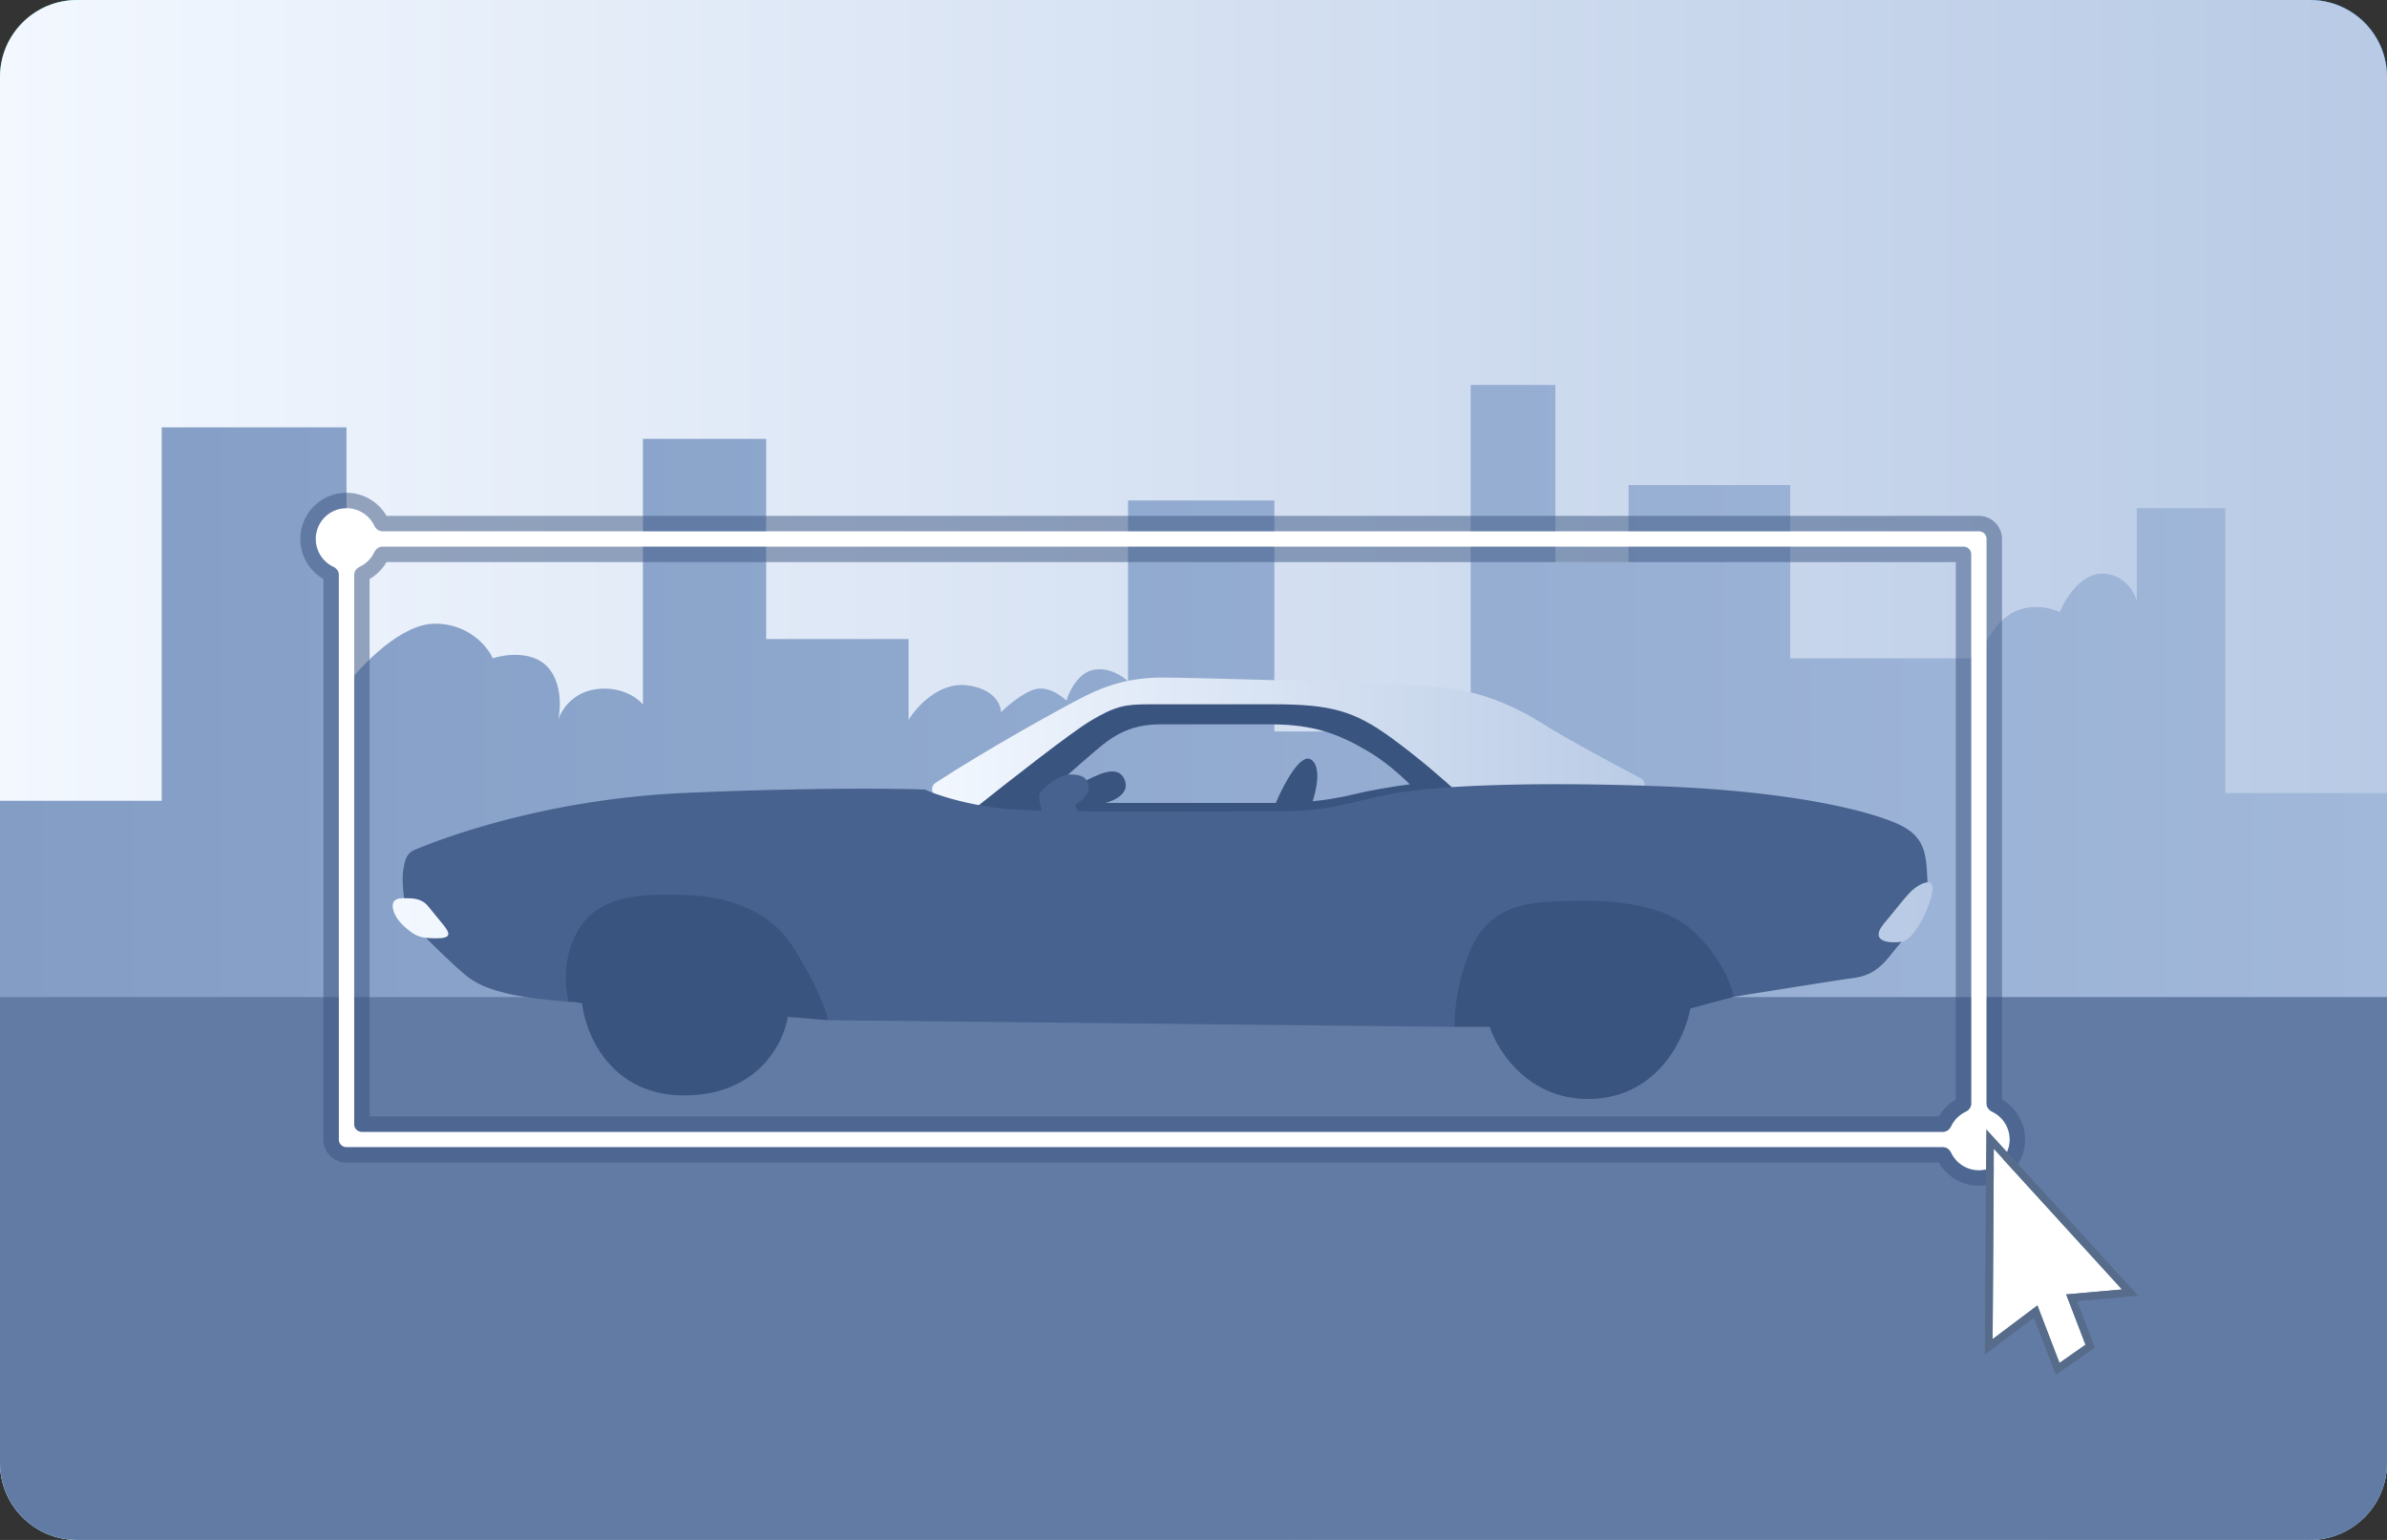
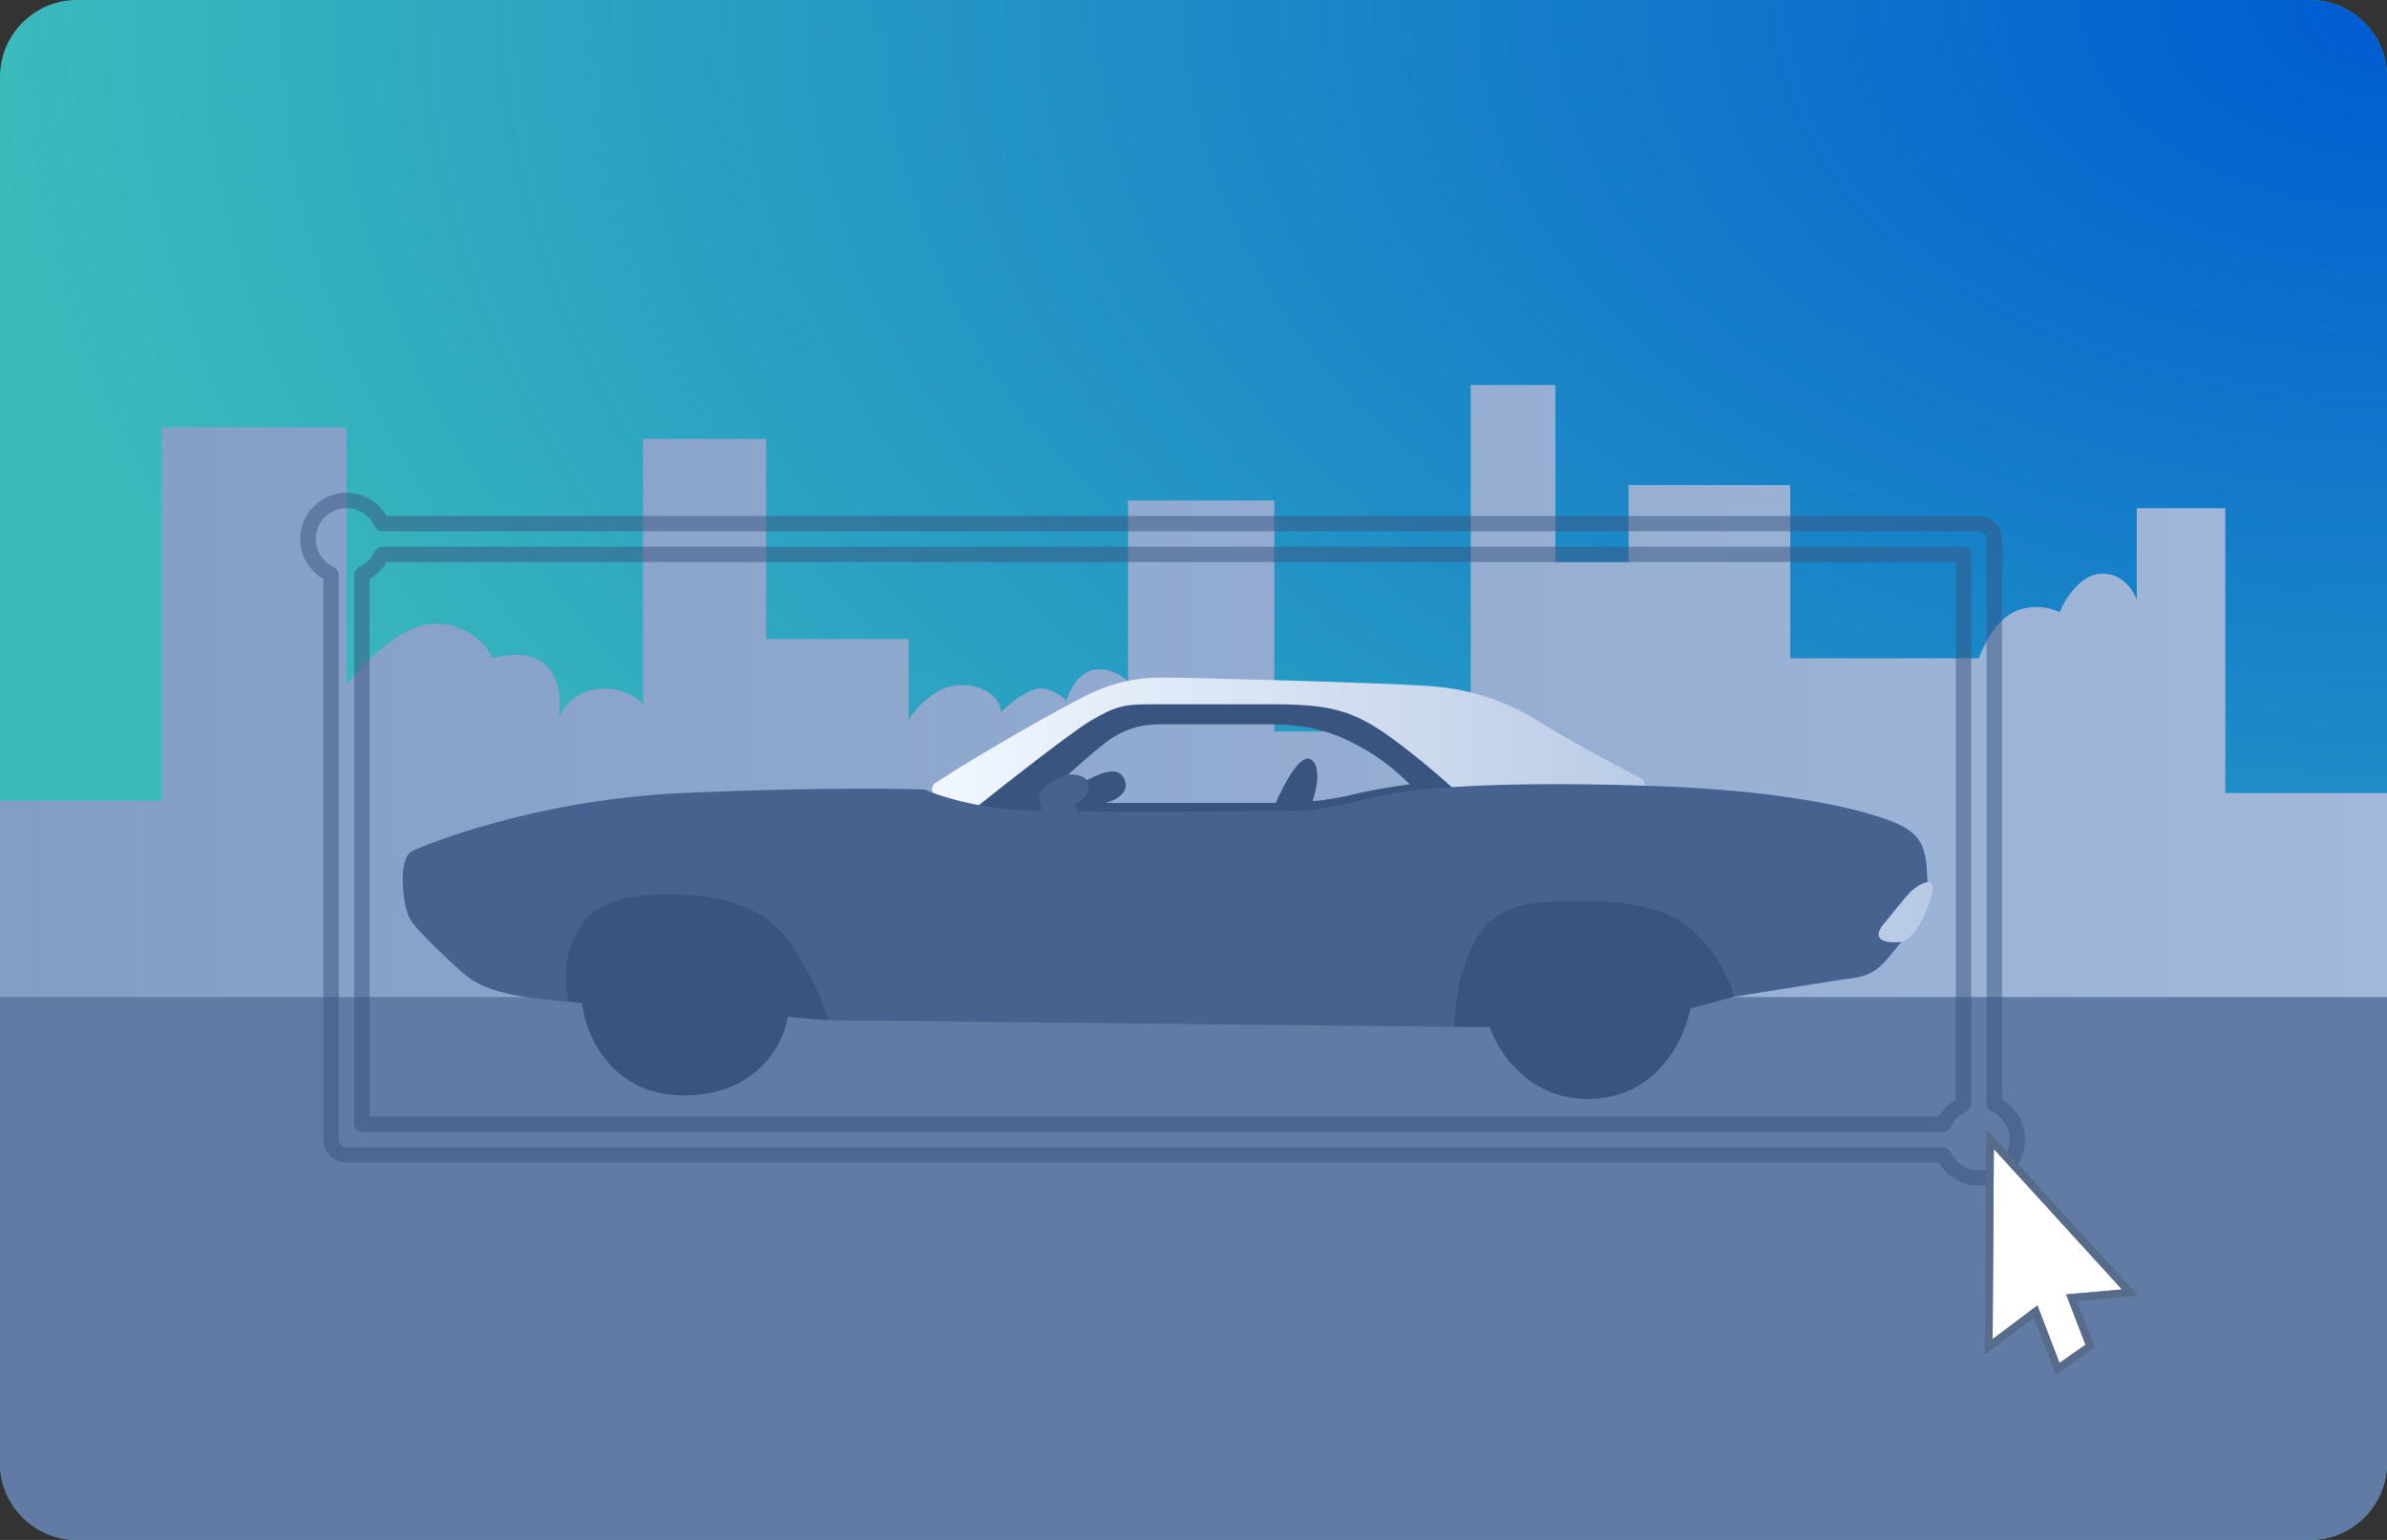
<svg xmlns="http://www.w3.org/2000/svg" width="310" height="200" fill="none">
  <rect width="100%" height="100%" fill="#333333" stroke="none" />
  <path fill="#3bbbbc" d="M0 10C0 4.477 4.477 0 10 0h290c5.523 0 10 4.477 10 10v180c0 5.523-4.477 10-10 10H10c-5.523 0-10-4.477-10-10z" />
  <path fill="url(#a)" d="M0 10C0 4.477 4.477 0 10 0h290c5.523 0 10 4.477 10 10v180c0 5.523-4.477 10-10 10H10c-5.523 0-10-4.477-10-10z" />
-   <path fill="url(#b)" d="M0 10C0 4.477 4.477 0 10 0h290c5.523 0 10 4.477 10 10v180c0 5.523-4.477 10-10 10H10c-5.523 0-10-4.477-10-10z" />
-   <path fill="url(#c)" d="M0 10C0 4.477 4.477 0 10 0h290c5.523 0 10 4.477 10 10v180c0 5.523-4.477 10-10 10H10c-5.523 0-10-4.477-10-10z" />
  <path fill="#617ba4" d="M0 129h310v61c0 5.523-4.477 10-10 10H10c-5.523 0-10-4.477-10-10z" />
  <path fill="url(#d)" d="M0 104v25.5h310V103h-21V66h-11.5v12c-.333-1.167-1.7-3.5-4.5-3.5s-4.833 3.333-5.5 5c-1-.5-3.6-1.2-6 0s-4 4.5-4.5 6h-24.5V63h-21v10H202V50h-11v45h-25.5V65h-19v23.5c-.667-.667-2.5-1.9-4.5-1.5s-3.167 2.833-3.5 4c-.667-.667-2.4-1.9-4-1.5s-3.667 2.167-4.5 3c0-1-.9-3.1-4.5-3.5s-6.5 2.833-7.5 4.5V83H99.5V57h-16v34.5c-.667-.833-2.8-2.4-6-2s-4.667 2.833-5 4c.333-1.5.5-5-1.5-7s-5.5-1.5-7-1c-.667-1.5-3.1-4.5-7.5-4.5S47 86.333 45 89V55.5H21V104z" />
-   <path fill="#fff" fill-rule="evenodd" d="M41 70a4 4 0 0 0 2.273 3.609c.411.197.727.584.727 1.04V148a1 1 0 0 0 1 1h207.351c.456 0 .843.316 1.04.727A4 4 0 0 0 261 148a4 4 0 0 0-2.273-3.609c-.411-.197-.727-.584-.727-1.04V70a1 1 0 0 0-1-1H49.65c-.457 0-.844-.316-1.041-.727A4 4 0 0 0 41 70m214.273 74.391c.411-.197.727-.584.727-1.04V72a1 1 0 0 0-1-1H49.65c-.457 0-.844.316-1.041.727a4 4 0 0 1-1.882 1.882c-.411.197-.727.584-.727 1.04V146a1 1 0 0 0 1 1h205.351c.456 0 .843-.316 1.04-.727a4 4 0 0 1 1.882-1.882" clip-rule="evenodd" />
  <path fill="#3a5480" fill-opacity=".5" fill-rule="evenodd" d="M46 74.65V146a1 1 0 0 0 1 1h205.351c.456 0 .843-.316 1.04-.727a4 4 0 0 1 1.882-1.882c.411-.197.727-.584.727-1.04V72a1 1 0 0 0-1-1H49.65c-.457 0-.844.316-1.041.727a4 4 0 0 1-1.882 1.882c-.411.197-.727.584-.727 1.04zm-4 .547A6 6 0 1 1 50.197 67H257a3 3 0 0 1 3 3v72.803a6 6 0 1 1-8.197 8.197H45a3 3 0 0 1-3-3zM254 73H50.197A6 6 0 0 1 48 75.197V145h203.803a6 6 0 0 1 2.197-2.197zm-210.727.609a4 4 0 1 1 5.336-5.336c.197.411.584.727 1.04.727H257a1 1 0 0 1 1 1v73.351c0 .456.316.843.727 1.04A4 4 0 0 1 257 152a4 4 0 0 1-3.609-2.273c-.197-.411-.584-.727-1.04-.727H45a1 1 0 0 1-1-1V74.65c0-.457-.316-.844-.727-1.041" clip-rule="evenodd" />
  <path fill="#fff" d="m258.782 173.923.16-24.698 16.644 18.248-7.252.641 2.509 6.535-3.376 2.367-2.867-7.469z" />
  <path fill="#576c8a" fill-rule="evenodd" d="m257.959 146.663 19.727 21.628-7.943.702 2.313 6.027-5.064 3.55-2.851-7.427-6.373 4.793zm6.641 22.884 2.867 7.469 3.376-2.367-2.509-6.535 7.252-.641-16.644-18.248-.16 24.698z" clip-rule="evenodd" />
  <path fill="#3a5480" fill-rule="evenodd" d="M142.68 92.341c-3.691 1.954-13.025 8.901-17.149 12.374l6.729 1.736.63-.58c.41.048.98.098 1.758.146 3.473.217 30.173.651 37.337.217 7.163-.434 10.854-2.17 11.722-2.605.263-.131.472-.371.634-.645l6.964.211c-1.665-1.736-5.731-5.817-8.683-8.249-3.691-3.039-8.466-4.341-11.505-4.341h-18.235q-.616 0-1.178-.004c-3.588-.018-5.684-.028-9.024 1.74m40.411 9.525c-1.275-1.269-3.277-3.03-5.462-4.315-3.69-2.17-6.947-3.473-12.591-3.473h-14.327c-1.736 0-4.341.217-7.163 2.388-1.435 1.104-4.465 3.785-7.208 6.262.716.026 1.517-.009 2.215-.184.49-.122 1.187-.486 1.964-.893 1.98-1.034 4.482-2.341 5.417-.627 1.042 1.911-1.158 2.967-2.388 3.257h22.142c.94-2.244 3.169-6.513 4.558-5.644 1.39.868.724 3.979.217 5.426.869-.072 3.126-.347 5.21-.868 2.059-.514 5.066-1.029 7.416-1.329" clip-rule="evenodd" />
  <path fill="#3a5480" d="M73.867 130.113c.868 0 1.52.144 1.736.217.434 3.979 3.69 11.939 13.242 11.939 9.551 0 12.952-6.802 13.459-10.203l5.209.434c.652-.868 1.433-3.733-.651-8.248-2.605-5.644-8.9-10.203-17.8-10.637s-16.715 3.473-17.149 9.768c-.347 5.036 1.158 6.585 1.954 6.73m115.05 3.256h4.558c1.086 3.328 5.34 9.855 13.676 9.334s11.722-8.032 12.373-11.722l5.644-1.52c.652-.796 1.563-3.039 0-5.644-1.953-3.256-5.644-8.466-19.319-8.466-13.676 0-16.281 5.644-17.366 10.854-.869 4.168-.073 6.512.434 7.164" />
  <path fill="url(#e)" d="M140.943 90.388c-2.797 1.398-12.948 7.025-19.455 11.298-.678.445-.549 1.461.213 1.74l4.169 1.529c.328.12.694.062.968-.157 4.142-3.304 12.243-9.646 14.756-11.154 3.256-1.954 4.559-2.17 7.598-2.17h16.281c7.38 0 10.419.867 15.195 4.34 3.566 2.594 6.905 5.515 8.393 6.893.187.174.432.271.687.271h22.853c1.048 0 1.395-1.414.469-1.903-4.236-2.24-9.734-5.213-12.214-6.78-4.125-2.605-8.683-4.776-15.412-5.21S154.836 88 150.929 88s-6.947.868-9.986 2.388" />
  <path fill="#47628e" d="m139.934 105.375-.293-.877c.579-.29 1.737-1.129 1.737-2.171 0-1.303-.868-1.737-2.388-1.737-1.519 0-3.473 1.737-3.907 2.388-.28.419-.016 1.521.248 2.313a105 105 0 0 1-3.504-.142c-5.558-.347-10.131-1.881-11.722-2.605-3.691-.145-15.066-.26-31.042.434-19.217.836-33.007 6.495-34.988 7.308l-.179.073c-1.085.434-1.302 1.302-1.52 2.605-.216 1.302 0 5.209 1.086 6.729s5.21 5.427 6.73 6.729 3.039 1.954 5.644 2.605c2.084.521 6.222.941 8.031 1.086-.506-1.737-.911-6.122 1.52-9.769 2.814-4.221 8.607-4.161 11.69-4.129q.37.004.683.005c2.822 0 11.071.217 15.196 6.729 3.299 5.21 4.413 8.538 4.558 9.551l81.403.869c-.072-1.52.218-5.601 1.954-9.769 2.171-5.209 6.078-6.295 10.854-6.512s13.459-.434 18.017 3.69c3.647 3.3 5.138 7.164 5.427 8.683 4.486-.723 13.806-2.214 15.195-2.387 1.737-.218 3.257-.652 4.993-2.822.209-.262.443-.545.693-.847 1.826-2.21 4.491-5.433 4.3-8.488q-.03-.466-.051-.911c-.159-3.021-.279-5.322-3.639-6.903-3.691-1.737-13.676-4.342-31.259-4.993s-29.957 0-35.167 1.085c-1.247.26-2.345.52-3.38.765-3.288.778-5.941 1.406-10.729 1.406-1.268 0-3.135.009-5.364.019-5.863.028-14.235.067-20.827-.01" />
  <path fill="url(#f)" d="M247.166 122.272a.7.7 0 0 1-.15.038c-1.348.204-4.441.156-2.311-2.4.798-.957 1.361-1.651 1.797-2.188.751-.925 1.127-1.387 1.676-1.936.868-.868 2.822-1.954 2.822-.434 0 1.5-1.905 6.177-3.834 6.92" />
-   <path fill="url(#g)" d="M57.586 120.127c.868 1.086 1.085 1.737-.869 1.737s-2.605-.217-3.69-1.085q-1.628-1.303-1.954-2.605c-.217-.868 0-1.52 1.303-1.52s2.388 0 3.256 1.086c.695.868 1.592 1.953 1.954 2.387" />
  <defs>
    <linearGradient id="c" x1="0" x2="310" y1="0" y2="0" gradientUnits="userSpaceOnUse">
      <stop stop-color="#f3f8ff" />
      <stop offset="1" stop-color="#b8cae5" />
    </linearGradient>
    <linearGradient id="d" x1="0" x2="310" y1="42.773" y2="42.773" gradientUnits="userSpaceOnUse">
      <stop stop-color="#839dc5" />
      <stop offset="1" stop-color="#a1b8da" />
    </linearGradient>
    <linearGradient id="e" x1="119.887" x2="216.713" y1="87.998" y2="87.998" gradientUnits="userSpaceOnUse">
      <stop stop-color="#f3f8ff" />
      <stop offset="1" stop-color="#b8cae5" />
    </linearGradient>
    <linearGradient id="f" x1="51" x2="251.021" y1="114.591" y2="114.591" gradientUnits="userSpaceOnUse">
      <stop stop-color="#f3f8ff" />
      <stop offset="1" stop-color="#b8cae5" />
    </linearGradient>
    <linearGradient id="g" x1="51" x2="251.021" y1="114.591" y2="114.591" gradientUnits="userSpaceOnUse">
      <stop stop-color="#f3f8ff" />
      <stop offset="1" stop-color="#b8cae5" />
    </linearGradient>
    <radialGradient id="a" cx="0" cy="0" r="1" gradientTransform="matrix(0 200 -310 0 310 0)" gradientUnits="userSpaceOnUse">
      <stop stop-color="#005bd1" />
      <stop offset="1" stop-color="#005bd1" stop-opacity="0" />
    </radialGradient>
    <radialGradient id="b" cx="0" cy="0" r="1" gradientTransform="matrix(-310 0 0 -320 310 200)" gradientUnits="userSpaceOnUse">
      <stop stop-color="#4e6c9a" />
      <stop offset="1" stop-color="#4e6c9a" stop-opacity="0" />
    </radialGradient>
  </defs>
</svg>